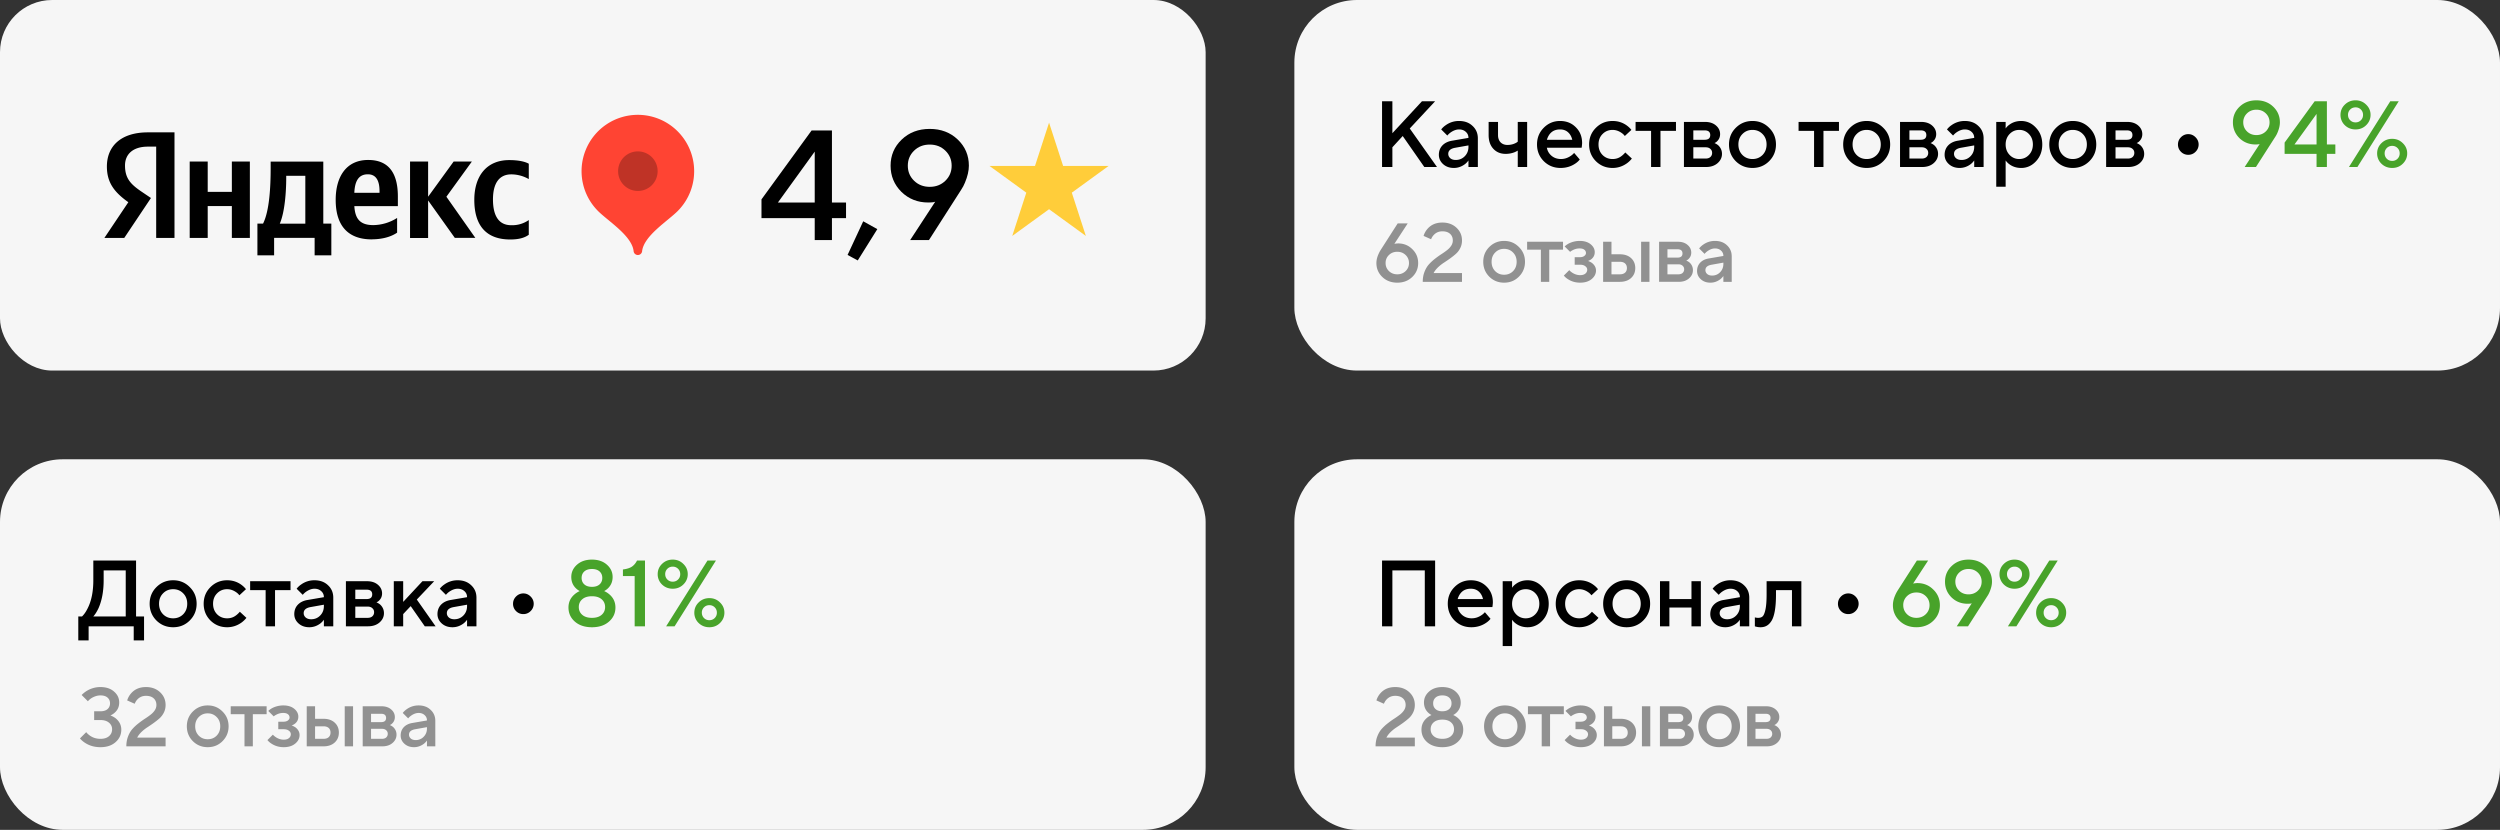
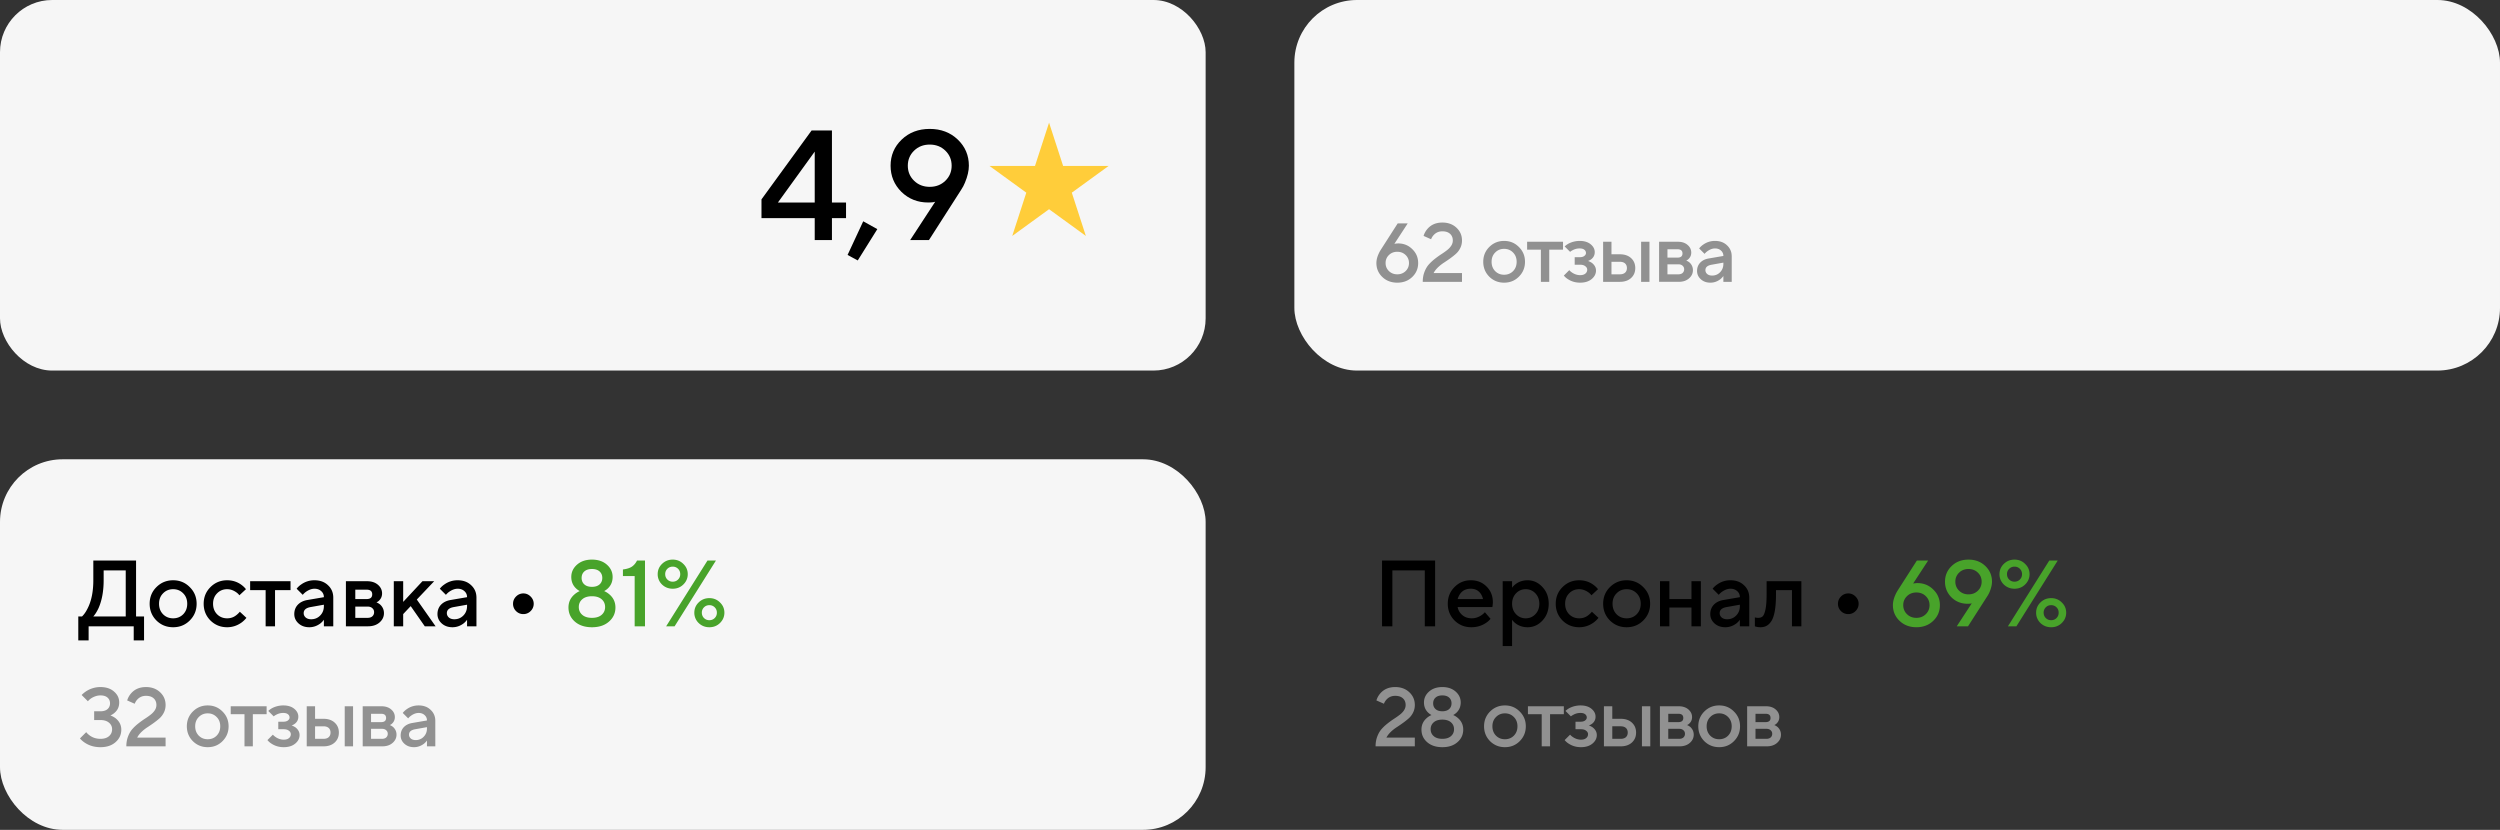
<svg xmlns="http://www.w3.org/2000/svg" width="479" height="159" fill="none">
  <rect width="100%" height="100%" fill="#333333" stroke="none" />
  <rect width="231" height="71" fill="#F6F6F6" rx="10" />
  <g fill-rule="evenodd" clip-path="url(#a)" clip-rule="evenodd">
    <path fill="#000" d="M29.917 28.095h-1.578c-2.875 0-4.387 1.456-4.387 3.615 0 2.443 1.047 3.578 3.204 5.034l1.767 1.193-5.115 7.65H20l4.589-6.844c-2.65-1.892-4.108-3.722-4.108-6.84 0-3.907 2.703-6.543 7.842-6.543h5.11v20.227h-3.508V28.095h-.008Zm17.956 2.854v14.637h-3.45V39.48h-4.626v6.108h-3.451V30.949h3.45v5.812h4.626v-5.812h3.451Zm15.61 17.977h-3.2v-3.348H52.52v3.348h-3.2v-6.079h1.08c1.233-2.447 1.459-7.074 1.459-10.652v-1.233h10.085v11.885h1.54v6.079Zm-4.982-15.242h-3.66v.436c0 2.53-.264 6.515-1.233 8.732H58.5v-9.168Zm12.735 12.182c-4.417 0-6.918-2.468-6.918-7.567 0-4.422 2.008-7.65 6.223-7.65 3.455 0 5.69 1.929 5.69 7.012v1.83h-8.34c.144 2.447 1.11 3.64 3.636 3.64a8.714 8.714 0 0 0 4.56-1.373v2.817c-1.01.699-2.637 1.279-4.852 1.279v.012Zm-3.344-8.929h4.827v-.287c0-1.83-.53-3.254-2.24-3.254-1.708 0-2.493 1.214-2.587 3.541Zm14.135 1.469v7.189h-3.463V30.949h3.463v6.745l4.893-6.745h3.492l-4.885 6.745 5.546 7.884h-3.931l-5.115-7.172Zm8.85-.124c0 4.894 2.238 7.592 6.864 7.605 1.598 0 2.731-.292 3.574-.905V42.16a5.53 5.53 0 0 1-3.369.99c-2.465 0-3.492-1.928-3.492-4.934 0-3.184 1.253-4.808 3.517-4.808a6.848 6.848 0 0 1 3.344.904V31.37c-.723-.412-2.005-.695-3.698-.695-4.445-.025-6.74 3.142-6.74 7.6v.008Z" />
    <path fill="#F43" d="M122.212 22a10.782 10.782 0 0 0-9.963 6.666 10.804 10.804 0 0 0 2.335 11.767c1.955 1.958 6.573 4.787 6.823 7.76a.826.826 0 0 0 .808.67.823.823 0 0 0 .807-.67c.271-2.973 4.868-5.798 6.819-7.752a10.81 10.81 0 0 0-1.635-16.619A10.786 10.786 0 0 0 122.212 22Z" />
    <path fill="#000" d="M122.212 36.588a3.782 3.782 0 0 0 3.503-2.34 3.797 3.797 0 0 0-.82-4.133 3.789 3.789 0 0 0-5.83.577 3.792 3.792 0 0 0-.636 2.108 3.788 3.788 0 0 0 3.783 3.788Z" opacity=".25" />
  </g>
  <path fill="#000" d="M145.9 41.8v-3.6l9.6-13.2h3.9v13.8h2.7v3h-2.7V46h-3.3v-4.2h-10.2Zm3.15-3h7.05v-9.75l-7.05 9.75Zm13.345 10.05 3-6.45 2.7 1.5-3.75 6-1.95-1.05ZM174.387 46l4.8-7.35-.33.09c-.32.04-.66.06-1.02.06-2.02 0-3.73-.68-5.13-2.04-1.38-1.38-2.07-3.05-2.07-5.01 0-1.98.71-3.65 2.13-5.01 1.42-1.36 3.21-2.04 5.37-2.04s3.95.68 5.37 2.04c1.42 1.36 2.13 3.03 2.13 5.01 0 .96-.25 2.04-.75 3.24-.18.46-.43.93-.75 1.41l-6.15 9.6h-3.6Zm.75-17.13c-.8.78-1.2 1.74-1.2 2.88s.4 2.1 1.2 2.88c.8.78 1.8 1.17 3 1.17s2.2-.39 3-1.17c.8-.78 1.2-1.74 1.2-2.88s-.4-2.1-1.2-2.88c-.8-.78-1.8-1.17-3-1.17s-2.2.39-3 1.17Z" />
  <path fill="#FFCD3A" d="m201 23.5 2.694 8.292h8.719l-7.054 5.124 2.694 8.292L201 40.084l-7.053 5.124 2.694-8.292-7.054-5.124h8.719L201 23.5Z" />
  <rect width="231" height="71" x="248" fill="#F6F6F6" rx="12" />
-   <path fill="#000" d="M264.8 32V19.4h1.98v6.12l5.67-6.12h2.52l-4.86 5.22 5.22 7.38h-2.43l-4.14-5.94-1.98 2.16V32h-1.98Zm16.556 0v-1.26a3.187 3.187 0 0 1-.684.72c-.648.48-1.35.72-2.106.72-.84 0-1.53-.246-2.07-.738-.54-.492-.81-1.086-.81-1.782 0-.708.222-1.302.666-1.782.456-.48 1.074-.786 1.854-.918l3.15-.54c0-.468-.168-.852-.504-1.152-.336-.312-.768-.468-1.296-.468s-1.074.198-1.638.594a3.37 3.37 0 0 0-.612.576l-1.17-1.17c.24-.312.528-.582.864-.81a4.291 4.291 0 0 1 2.556-.81c1.068 0 1.932.318 2.592.954.672.624 1.008 1.416 1.008 2.376V32h-1.8Zm0-3.87v-.27l-2.52.45c-.9.156-1.35.546-1.35 1.17 0 .324.126.6.378.828.264.228.618.342 1.062.342.684 0 1.26-.24 1.728-.72.468-.48.702-1.08.702-1.8Zm9.446 3.87v-3.15c-.216.132-.426.24-.63.324a4.613 4.613 0 0 1-1.71.306c-.96 0-1.74-.324-2.34-.972-.6-.648-.9-1.524-.9-2.628v-2.52h1.8v2.52c0 .576.162 1.038.486 1.386.336.336.774.504 1.314.504s1.026-.102 1.458-.306c.216-.096.39-.204.522-.324v-3.78h1.8V32h-1.8Zm10.801-2.7 1.08 1.26c-.228.3-.528.57-.9.81-.816.54-1.746.81-2.79.81-1.26 0-2.328-.432-3.204-1.296-.864-.876-1.296-1.944-1.296-3.204 0-1.26.426-2.322 1.278-3.186.864-.876 1.908-1.314 3.132-1.314 1.224 0 2.232.402 3.024 1.206.804.792 1.206 1.8 1.206 3.024 0 .108-.018.324-.054.648l-.036.252h-6.66c.108.612.408 1.128.9 1.548.492.408 1.092.612 1.8.612.648 0 1.26-.192 1.836-.576.264-.168.492-.366.684-.594Zm-5.22-2.52h4.86c-.144-.612-.414-1.092-.81-1.44-.396-.36-.906-.54-1.53-.54-1.272 0-2.112.66-2.52 1.98Zm15.022 2.43 1.26 1.17a4.79 4.79 0 0 1-.936.9c-.84.6-1.758.9-2.754.9-1.26 0-2.328-.432-3.204-1.296-.864-.876-1.296-1.944-1.296-3.204 0-1.26.432-2.322 1.296-3.186.876-.876 1.944-1.314 3.204-1.314 1.02 0 1.926.288 2.718.864.36.264.654.546.882.846l-1.26 1.17a2.46 2.46 0 0 0-.594-.576c-.564-.396-1.146-.594-1.746-.594-.768 0-1.41.264-1.926.792-.516.516-.774 1.182-.774 1.998 0 .816.258 1.488.774 2.016.516.516 1.158.774 1.926.774.684 0 1.278-.21 1.782-.63.216-.168.432-.378.648-.63Zm4.942 2.79v-6.93h-2.97v-1.71h7.74v1.71h-2.97V32h-1.8Zm6.295 0v-8.64h4.05c.864 0 1.56.228 2.088.684.528.456.792 1.008.792 1.656 0 .528-.18.972-.54 1.332a1.521 1.521 0 0 1-.54.378c.264.108.504.252.72.432.48.456.72 1.002.72 1.638 0 .696-.282 1.29-.846 1.782-.564.492-1.302.738-2.214.738h-4.23Zm1.8-1.62h2.34c.396 0 .702-.096.918-.288.228-.204.342-.468.342-.792s-.114-.582-.342-.774c-.216-.204-.522-.306-.918-.306h-2.34v2.16Zm0-3.6h2.16c.72 0 1.08-.3 1.08-.9 0-.6-.36-.9-1.08-.9h-2.16v1.8Zm8.13 4.104c-.864-.876-1.296-1.944-1.296-3.204 0-1.26.432-2.322 1.296-3.186.876-.876 1.944-1.314 3.204-1.314 1.26 0 2.322.438 3.186 1.314.876.864 1.314 1.926 1.314 3.186s-.438 2.328-1.314 3.204c-.864.864-1.926 1.296-3.186 1.296s-2.328-.432-3.204-1.296Zm1.278-1.188c.516.516 1.158.774 1.926.774s1.41-.258 1.926-.774c.516-.528.774-1.2.774-2.016 0-.816-.258-1.482-.774-1.998-.516-.528-1.158-.792-1.926-.792s-1.41.264-1.926.792c-.516.516-.774 1.182-.774 1.998 0 .816.258 1.488.774 2.016ZM347.575 32v-6.93h-2.97v-1.71h7.74v1.71h-2.97V32h-1.8Zm6.875-1.116c-.864-.876-1.296-1.944-1.296-3.204 0-1.26.432-2.322 1.296-3.186.876-.876 1.944-1.314 3.204-1.314 1.26 0 2.322.438 3.186 1.314.876.864 1.314 1.926 1.314 3.186s-.438 2.328-1.314 3.204c-.864.864-1.926 1.296-3.186 1.296s-2.328-.432-3.204-1.296Zm1.278-1.188c.516.516 1.158.774 1.926.774s1.41-.258 1.926-.774c.516-.528.774-1.2.774-2.016 0-.816-.258-1.482-.774-1.998-.516-.528-1.158-.792-1.926-.792s-1.41.264-1.926.792c-.516.516-.774 1.182-.774 1.998 0 .816.258 1.488.774 2.016ZM364.045 32v-8.64h4.05c.864 0 1.56.228 2.088.684.528.456.792 1.008.792 1.656 0 .528-.18.972-.54 1.332a1.521 1.521 0 0 1-.54.378c.264.108.504.252.72.432.48.456.72 1.002.72 1.638 0 .696-.282 1.29-.846 1.782-.564.492-1.302.738-2.214.738h-4.23Zm1.8-1.62h2.34c.396 0 .702-.096.918-.288.228-.204.342-.468.342-.792s-.114-.582-.342-.774c-.216-.204-.522-.306-.918-.306h-2.34v2.16Zm0-3.6h2.16c.72 0 1.08-.3 1.08-.9 0-.6-.36-.9-1.08-.9h-2.16v1.8ZM378.259 32v-1.26a3.187 3.187 0 0 1-.684.72c-.648.48-1.35.72-2.106.72-.84 0-1.53-.246-2.07-.738-.54-.492-.81-1.086-.81-1.782 0-.708.222-1.302.666-1.782.456-.48 1.074-.786 1.854-.918l3.15-.54c0-.468-.168-.852-.504-1.152-.336-.312-.768-.468-1.296-.468s-1.074.198-1.638.594a3.37 3.37 0 0 0-.612.576l-1.17-1.17c.24-.312.528-.582.864-.81a4.291 4.291 0 0 1 2.556-.81c1.068 0 1.932.318 2.592.954.672.624 1.008 1.416 1.008 2.376V32h-1.8Zm0-3.87v-.27l-2.52.45c-.9.156-1.35.546-1.35 1.17 0 .324.126.6.378.828.264.228.618.342 1.062.342.684 0 1.26-.24 1.728-.72.468-.48.702-1.08.702-1.8Zm4.222 7.65V23.36h1.8v1.26c.168-.264.402-.504.702-.72.648-.48 1.404-.72 2.268-.72 1.104 0 2.052.432 2.844 1.296.804.852 1.206 1.92 1.206 3.204 0 1.284-.402 2.358-1.206 3.222-.792.852-1.74 1.278-2.844 1.278-.864 0-1.62-.24-2.268-.72a3.04 3.04 0 0 1-.702-.72v5.04h-1.8Zm2.556-6.102a2.464 2.464 0 0 0 1.854.792c.732 0 1.35-.264 1.854-.792s.756-1.194.756-1.998-.252-1.47-.756-1.998a2.464 2.464 0 0 0-1.854-.792c-.732 0-1.35.264-1.854.792s-.756 1.194-.756 1.998.252 1.47.756 1.998Zm8.903 1.206c-.864-.876-1.296-1.944-1.296-3.204 0-1.26.432-2.322 1.296-3.186.876-.876 1.944-1.314 3.204-1.314 1.26 0 2.322.438 3.186 1.314.876.864 1.314 1.926 1.314 3.186s-.438 2.328-1.314 3.204c-.864.864-1.926 1.296-3.186 1.296s-2.328-.432-3.204-1.296Zm1.278-1.188c.516.516 1.158.774 1.926.774s1.41-.258 1.926-.774c.516-.528.774-1.2.774-2.016 0-.816-.258-1.482-.774-1.998-.516-.528-1.158-.792-1.926-.792s-1.41.264-1.926.792c-.516.516-.774 1.182-.774 1.998 0 .816.258 1.488.774 2.016ZM403.535 32v-8.64h4.05c.864 0 1.56.228 2.088.684.528.456.792 1.008.792 1.656 0 .528-.18.972-.54 1.332a1.521 1.521 0 0 1-.54.378c.264.108.504.252.72.432.48.456.72 1.002.72 1.638 0 .696-.282 1.29-.846 1.782-.564.492-1.302.738-2.214.738h-4.23Zm1.8-1.62h2.34c.396 0 .702-.096.918-.288.228-.204.342-.468.342-.792s-.114-.582-.342-.774c-.216-.204-.522-.306-.918-.306h-2.34v2.16Zm0-3.6h2.16c.72 0 1.08-.3 1.08-.9 0-.6-.36-.9-1.08-.9h-2.16v1.8Zm11.963.9c0-.54.192-1.002.576-1.386a1.92 1.92 0 0 1 1.404-.594c.528 0 .99.198 1.386.594.396.396.594.858.594 1.386a1.92 1.92 0 0 1-.594 1.404 1.89 1.89 0 0 1-1.386.576 1.91 1.91 0 0 1-1.404-.576 1.91 1.91 0 0 1-.576-1.404Z" />
-   <path fill="#48A32A" d="m430.077 32 2.88-4.41-.198.054a4.94 4.94 0 0 1-.612.036c-1.212 0-2.238-.408-3.078-1.224-.828-.828-1.242-1.83-1.242-3.006 0-1.188.426-2.19 1.278-3.006.852-.816 1.926-1.224 3.222-1.224s2.37.408 3.222 1.224c.852.816 1.278 1.818 1.278 3.006 0 .576-.15 1.224-.45 1.944a4.473 4.473 0 0 1-.45.846l-3.69 5.76h-2.16Zm.45-10.278a2.319 2.319 0 0 0-.72 1.728c0 .684.24 1.26.72 1.728.48.468 1.08.702 1.8.702s1.32-.234 1.8-.702c.48-.468.72-1.044.72-1.728 0-.684-.24-1.26-.72-1.728-.48-.468-1.08-.702-1.8-.702s-1.32.234-1.8.702Zm7.205 7.758v-2.16l5.76-7.92h2.34v8.28h1.62v1.8h-1.62V32h-1.98v-2.52h-6.12Zm1.89-1.8h4.23v-5.85l-4.23 5.85Zm9.645-3.69a2.702 2.702 0 0 1-.828-1.98c0-.768.276-1.422.828-1.962.564-.552 1.248-.828 2.052-.828s1.482.276 2.034.828c.564.54.846 1.194.846 1.962s-.282 1.428-.846 1.98c-.552.54-1.23.81-2.034.81-.804 0-1.488-.27-2.052-.81Zm1.026-3.006a1.393 1.393 0 0 0-.414 1.026c0 .408.138.75.414 1.026.276.276.618.414 1.026.414.408 0 .75-.138 1.026-.414.276-.276.414-.618.414-1.026 0-.408-.138-.75-.414-1.026a1.393 1.393 0 0 0-1.026-.414c-.408 0-.75.138-1.026.414ZM450.059 32l7.92-12.6h1.62l-7.92 12.6h-1.62Zm6.228-.63a2.702 2.702 0 0 1-.828-1.98c0-.768.276-1.422.828-1.962.564-.552 1.248-.828 2.052-.828s1.482.276 2.034.828c.564.54.846 1.194.846 1.962s-.282 1.428-.846 1.98c-.552.54-1.23.81-2.034.81-.804 0-1.488-.27-2.052-.81Zm1.026-.954c.276.276.618.414 1.026.414.408 0 .75-.138 1.026-.414.276-.276.414-.618.414-1.026 0-.408-.138-.75-.414-1.026a1.393 1.393 0 0 0-1.026-.414c-.408 0-.75.138-1.026.414a1.393 1.393 0 0 0-.414 1.026c0 .408.138.75.414 1.026Z" />
  <path fill="#919191" d="m264.52 47.92 3.28-5.12h1.92l-2.56 3.92.176-.032a4.02 4.02 0 0 1 .544-.048c1.077 0 1.984.368 2.72 1.104.747.725 1.12 1.61 1.12 2.656 0 1.056-.379 1.947-1.136 2.672-.757.725-1.712 1.088-2.864 1.088s-2.107-.363-2.864-1.088c-.757-.725-1.136-1.616-1.136-2.672 0-.544.133-1.115.4-1.712a5.42 5.42 0 0 1 .4-.768Zm1.6.944a2.06 2.06 0 0 0-.64 1.536c0 .608.213 1.12.64 1.536.427.416.96.624 1.6.624.64 0 1.173-.208 1.6-.624a2.06 2.06 0 0 0 .64-1.536 2.06 2.06 0 0 0-.64-1.536c-.427-.416-.96-.624-1.6-.624-.64 0-1.173.208-1.6.624Zm8.558 3.456h5.44V54h-7.52c0-.683.106-1.307.32-1.872.213-.565.485-1.04.816-1.424a8.682 8.682 0 0 1 1.12-1.056c.416-.33.826-.63 1.232-.896.416-.267.789-.528 1.12-.784.341-.256.618-.544.832-.864.213-.32.32-.661.32-1.024 0-.533-.176-.96-.528-1.28-.352-.32-.843-.48-1.472-.48-.694 0-1.264.256-1.712.768a2.448 2.448 0 0 0-.448.752l-1.44-.64c.138-.47.368-.896.688-1.28.704-.853 1.674-1.28 2.912-1.28 1.098 0 2 .33 2.704.992.704.661 1.056 1.477 1.056 2.448 0 .512-.107.987-.32 1.424a3.607 3.607 0 0 1-.816 1.104c-.32.288-.694.587-1.12.896-.416.299-.822.576-1.216.832a7.713 7.713 0 0 0-1.136.896c-.363.352-.64.715-.832 1.088Zm10.664.688c-.768-.779-1.152-1.728-1.152-2.848 0-1.12.384-2.064 1.152-2.832.779-.779 1.728-1.168 2.848-1.168 1.12 0 2.064.39 2.832 1.168.779.768 1.168 1.712 1.168 2.832 0 1.12-.389 2.07-1.168 2.848-.768.768-1.712 1.152-2.832 1.152-1.12 0-2.069-.384-2.848-1.152Zm1.136-1.056c.459.459 1.029.688 1.712.688s1.253-.23 1.712-.688c.459-.47.688-1.067.688-1.792 0-.725-.229-1.317-.688-1.776-.459-.47-1.029-.704-1.712-.704s-1.253.235-1.712.704c-.459.459-.688 1.05-.688 1.776 0 .725.229 1.323.688 1.792ZM295.235 54v-6.16h-2.64v-1.52h6.88v1.52h-2.64V54h-1.6Zm4.396-1.2 1.04-1.04c.149.17.336.33.56.48.49.32.997.48 1.52.48.426 0 .757-.096.992-.288a.94.94 0 0 0 .368-.752c0-.267-.123-.49-.368-.672-.235-.192-.566-.288-.992-.288h-1.04v-1.44h.96c.384 0 .677-.08.88-.24.213-.16.32-.347.32-.56a.76.76 0 0 0-.304-.624c-.203-.17-.502-.256-.896-.256a2.73 2.73 0 0 0-1.344.336c-.16.075-.326.181-.496.32l-1.04-1.04c.202-.192.442-.368.72-.528a4.646 4.646 0 0 1 2.16-.528c.874 0 1.573.213 2.096.64.522.427.784.933.784 1.52 0 .544-.214.987-.64 1.328a2.15 2.15 0 0 1-.64.352c.277.096.528.224.752.384.512.405.768.89.768 1.456 0 .63-.278 1.173-.832 1.632-.555.459-1.291.688-2.208.688-.875 0-1.654-.224-2.336-.672a3.144 3.144 0 0 1-.784-.688Zm14.806 1.2v-7.68h1.6V54h-1.6Zm-5.68-1.44h1.6c.438 0 .774-.107 1.008-.32.235-.213.352-.507.352-.88s-.117-.667-.352-.88c-.234-.213-.57-.32-1.008-.32h-1.6v2.4Zm-1.6 1.44v-7.68h1.6v2.4h1.6c.907 0 1.627.245 2.16.736.534.49.8 1.125.8 1.904 0 .779-.266 1.413-.8 1.904-.533.49-1.253.736-2.16.736h-3.2Zm10.726 0v-7.68h3.6c.768 0 1.386.203 1.856.608.469.405.704.896.704 1.472 0 .47-.16.864-.48 1.184-.139.15-.299.261-.48.336.234.096.448.224.64.384.426.405.64.89.64 1.456 0 .619-.251 1.147-.752 1.584-.502.437-1.158.656-1.968.656h-3.76Zm1.6-1.44h2.08c.352 0 .624-.085.816-.256a.903.903 0 0 0 .304-.704.855.855 0 0 0-.304-.688c-.192-.181-.464-.272-.816-.272h-2.08v1.92Zm0-3.2h1.92c.64 0 .96-.267.96-.8s-.32-.8-.96-.8h-1.92v1.6ZM330.197 54v-1.12a2.826 2.826 0 0 1-.608.64c-.576.427-1.2.64-1.872.64-.747 0-1.36-.219-1.84-.656-.48-.437-.72-.965-.72-1.584 0-.63.197-1.157.592-1.584.405-.427.955-.699 1.648-.816l2.8-.48a1.31 1.31 0 0 0-.448-1.024c-.299-.277-.683-.416-1.152-.416-.469 0-.955.176-1.456.528a2.996 2.996 0 0 0-.544.512l-1.04-1.04c.213-.277.469-.517.768-.72a3.814 3.814 0 0 1 2.272-.72c.949 0 1.717.283 2.304.848.597.555.896 1.259.896 2.112V54h-1.6Zm0-3.44v-.24l-2.24.4c-.8.139-1.2.485-1.2 1.04 0 .288.112.533.336.736.235.203.549.304.944.304.608 0 1.12-.213 1.536-.64.416-.427.624-.96.624-1.6Z" />
  <rect width="231" height="71" y="88" fill="#F6F6F6" rx="12" />
  <path fill="#000" d="M15 122.7v-4.59h.72c.408-.396.768-.918 1.08-1.566.72-1.416 1.08-3.204 1.08-5.364v-3.78h8.19v10.71h1.53v4.59h-1.98V120h-8.64v2.7H15Zm2.88-4.59h6.21v-8.82h-4.23v1.89c0 2.088-.33 3.876-.99 5.364-.312.66-.642 1.182-.99 1.566Zm12.089.774c-.864-.876-1.296-1.944-1.296-3.204 0-1.26.432-2.322 1.296-3.186.876-.876 1.944-1.314 3.204-1.314 1.26 0 2.322.438 3.186 1.314.876.864 1.314 1.926 1.314 3.186s-.438 2.328-1.314 3.204c-.864.864-1.926 1.296-3.186 1.296s-2.328-.432-3.204-1.296Zm1.278-1.188c.516.516 1.158.774 1.926.774s1.41-.258 1.926-.774c.516-.528.774-1.2.774-2.016 0-.816-.258-1.482-.774-1.998-.516-.528-1.158-.792-1.926-.792s-1.41.264-1.926.792c-.516.516-.774 1.182-.774 1.998 0 .816.258 1.488.774 2.016Zm14.707-.486 1.26 1.17a4.79 4.79 0 0 1-.936.9c-.84.6-1.758.9-2.754.9-1.26 0-2.328-.432-3.204-1.296-.864-.876-1.296-1.944-1.296-3.204 0-1.26.432-2.322 1.296-3.186.876-.876 1.944-1.314 3.204-1.314 1.02 0 1.926.288 2.718.864.36.264.654.546.882.846l-1.26 1.17a2.46 2.46 0 0 0-.594-.576c-.564-.396-1.146-.594-1.746-.594-.768 0-1.41.264-1.926.792-.516.516-.774 1.182-.774 1.998 0 .816.258 1.488.774 2.016.516.516 1.158.774 1.926.774.684 0 1.278-.21 1.782-.63.216-.168.432-.378.648-.63Zm4.942 2.79v-6.93h-2.97v-1.71h7.74v1.71h-2.97V120h-1.8Zm11.16 0v-1.26a3.187 3.187 0 0 1-.685.72c-.648.48-1.35.72-2.106.72-.84 0-1.53-.246-2.07-.738-.54-.492-.81-1.086-.81-1.782 0-.708.222-1.302.666-1.782.456-.48 1.074-.786 1.854-.918l3.15-.54c0-.468-.168-.852-.504-1.152-.336-.312-.768-.468-1.296-.468s-1.074.198-1.638.594a3.37 3.37 0 0 0-.612.576l-1.17-1.17c.24-.312.528-.582.864-.81a4.291 4.291 0 0 1 2.556-.81c1.068 0 1.932.318 2.592.954.672.624 1.008 1.416 1.008 2.376V120h-1.8Zm0-3.87v-.27l-2.52.45c-.9.156-1.35.546-1.35 1.17 0 .324.125.6.377.828.264.228.618.342 1.062.342.684 0 1.26-.24 1.728-.72.468-.48.702-1.08.702-1.8Zm4.22 3.87v-8.64h4.05c.865 0 1.56.228 2.089.684.528.456.792 1.008.792 1.656 0 .528-.18.972-.54 1.332a1.521 1.521 0 0 1-.54.378c.264.108.504.252.72.432.48.456.72 1.002.72 1.638 0 .696-.282 1.29-.846 1.782-.564.492-1.302.738-2.214.738h-4.23Zm1.8-1.62h2.34c.397 0 .703-.096.919-.288.228-.204.342-.468.342-.792s-.114-.582-.342-.774c-.216-.204-.522-.306-.918-.306h-2.34v2.16Zm0-3.6h2.16c.72 0 1.08-.3 1.08-.9 0-.6-.36-.9-1.08-.9h-2.16v1.8Zm7.375 5.22v-8.64h1.8v3.96l3.69-3.96h2.25l-3.33 3.51 3.6 5.13h-2.07l-2.7-3.87-1.44 1.53V120h-1.8Zm14.037 0v-1.26a3.187 3.187 0 0 1-.684.72c-.648.48-1.35.72-2.106.72-.84 0-1.53-.246-2.07-.738-.54-.492-.81-1.086-.81-1.782 0-.708.222-1.302.666-1.782.456-.48 1.074-.786 1.854-.918l3.15-.54c0-.468-.168-.852-.504-1.152-.336-.312-.768-.468-1.296-.468s-1.074.198-1.638.594a3.37 3.37 0 0 0-.612.576l-1.17-1.17c.24-.312.528-.582.864-.81a4.291 4.291 0 0 1 2.556-.81c1.068 0 1.932.318 2.592.954.672.624 1.008 1.416 1.008 2.376V120h-1.8Zm0-3.87v-.27l-2.52.45c-.9.156-1.35.546-1.35 1.17 0 .324.126.6.378.828.264.228.618.342 1.062.342.684 0 1.26-.24 1.728-.72.468-.48.702-1.08.702-1.8Zm8.811-.45c0-.54.192-1.002.576-1.386a1.92 1.92 0 0 1 1.404-.594c.528 0 .99.198 1.386.594.396.396.594.858.594 1.386a1.92 1.92 0 0 1-.594 1.404 1.89 1.89 0 0 1-1.386.576 1.91 1.91 0 0 1-1.404-.576 1.91 1.91 0 0 1-.576-1.404Z" />
  <path fill="#48A32A" d="M111.564 114.816c-.444.384-.666.882-.666 1.494s.222 1.11.666 1.494c.444.384 1.062.576 1.854.576s1.41-.192 1.854-.576c.444-.384.666-.882.666-1.494s-.222-1.11-.666-1.494c-.444-.384-1.062-.576-1.854-.576s-1.41.192-1.854.576Zm.396-5.328c-.348.312-.522.726-.522 1.242s.174.93.522 1.242c.348.312.834.468 1.458.468s1.11-.156 1.458-.468c.348-.312.522-.726.522-1.242s-.174-.93-.522-1.242c-.348-.312-.834-.468-1.458-.468s-1.11.156-1.458.468Zm-3.042 6.912c0-.984.36-1.8 1.08-2.448a3.897 3.897 0 0 1 1.08-.702 3.198 3.198 0 0 1-.81-.612c-.54-.564-.81-1.26-.81-2.088 0-.924.366-1.71 1.098-2.358.732-.648 1.686-.972 2.862-.972 1.176 0 2.13.324 2.862.972.732.648 1.098 1.434 1.098 2.358 0 .828-.27 1.524-.81 2.088-.228.24-.498.444-.81.612.408.18.768.414 1.08.702.72.648 1.08 1.464 1.08 2.448 0 1.08-.414 1.98-1.242 2.7-.816.72-1.902 1.08-3.258 1.08s-2.448-.36-3.276-1.08c-.816-.72-1.224-1.62-1.224-2.7Zm12.683 3.6v-9.63h-2.25v-1.26c.768-.096 1.35-.282 1.746-.558.396-.276.714-.66.954-1.152h1.53V120h-1.98Zm5.24-8.01a2.702 2.702 0 0 1-.828-1.98c0-.768.276-1.422.828-1.962.564-.552 1.248-.828 2.052-.828s1.482.276 2.034.828c.564.54.846 1.194.846 1.962s-.282 1.428-.846 1.98c-.552.54-1.23.81-2.034.81-.804 0-1.488-.27-2.052-.81Zm1.026-3.006a1.393 1.393 0 0 0-.414 1.026c0 .408.138.75.414 1.026.276.276.618.414 1.026.414.408 0 .75-.138 1.026-.414.276-.276.414-.618.414-1.026 0-.408-.138-.75-.414-1.026a1.393 1.393 0 0 0-1.026-.414c-.408 0-.75.138-1.026.414ZM127.633 120l7.92-12.6h1.62l-7.92 12.6h-1.62Zm6.228-.63a2.702 2.702 0 0 1-.828-1.98c0-.768.276-1.422.828-1.962.564-.552 1.248-.828 2.052-.828s1.482.276 2.034.828c.564.54.846 1.194.846 1.962s-.282 1.428-.846 1.98c-.552.54-1.23.81-2.034.81-.804 0-1.488-.27-2.052-.81Zm1.026-.954c.276.276.618.414 1.026.414.408 0 .75-.138 1.026-.414.276-.276.414-.618.414-1.026 0-.408-.138-.75-.414-1.026a1.393 1.393 0 0 0-1.026-.414c-.408 0-.75.138-1.026.414a1.393 1.393 0 0 0-.414 1.026c0 .408.138.75.414 1.026Z" />
  <path fill="#919191" d="m15.32 141.48 1.2-1.2c.17.224.395.437.672.64.597.427 1.28.64 2.048.64.704 0 1.253-.171 1.648-.512.395-.341.592-.784.592-1.328 0-.501-.197-.917-.592-1.248-.395-.341-.944-.512-1.648-.512h-1.2v-1.68h1.2c.597 0 1.05-.139 1.36-.416.32-.277.48-.645.48-1.104 0-.459-.16-.827-.48-1.104-.31-.277-.763-.416-1.36-.416-.587 0-1.179.187-1.776.56a3.326 3.326 0 0 0-.624.56l-1.2-1.2c.299-.299.608-.549.928-.752a5.01 5.01 0 0 1 2.672-.768c1.088 0 1.957.288 2.608.864.661.565.992 1.264.992 2.096 0 .789-.283 1.435-.848 1.936-.213.203-.49.384-.832.544a3.89 3.89 0 0 1 1.04.576c.693.587 1.04 1.301 1.04 2.144 0 .96-.368 1.76-1.104 2.4-.725.64-1.69.96-2.896.96-1.12 0-2.101-.277-2.944-.832a4.083 4.083 0 0 1-.976-.848Zm10.967-.16h5.44V143h-7.52c0-.683.107-1.307.32-1.872.213-.565.485-1.04.816-1.424a8.74 8.74 0 0 1 1.12-1.056c.416-.331.826-.629 1.232-.896.416-.267.79-.528 1.12-.784.341-.256.618-.544.832-.864.213-.32.32-.661.32-1.024 0-.533-.176-.96-.528-1.28-.352-.32-.843-.48-1.472-.48-.694 0-1.264.256-1.712.768-.181.203-.33.453-.448.752l-1.44-.64c.139-.469.368-.896.688-1.28.704-.853 1.675-1.28 2.912-1.28 1.099 0 2 .331 2.704.992.704.661 1.056 1.477 1.056 2.448 0 .512-.107.987-.32 1.424a3.595 3.595 0 0 1-.816 1.104c-.32.288-.694.587-1.12.896a30.91 30.91 0 0 1-1.216.832 7.708 7.708 0 0 0-1.136.896c-.363.352-.64.715-.832 1.088Zm10.664.688c-.768-.779-1.152-1.728-1.152-2.848 0-1.12.384-2.064 1.152-2.832.779-.779 1.728-1.168 2.848-1.168 1.12 0 2.064.389 2.832 1.168.779.768 1.168 1.712 1.168 2.832 0 1.12-.389 2.069-1.168 2.848-.768.768-1.712 1.152-2.832 1.152-1.12 0-2.069-.384-2.848-1.152Zm1.136-1.056c.459.459 1.03.688 1.712.688.683 0 1.254-.229 1.712-.688.459-.469.688-1.067.688-1.792 0-.725-.229-1.317-.688-1.776-.458-.469-1.029-.704-1.712-.704-.682 0-1.253.235-1.712.704-.458.459-.688 1.051-.688 1.776 0 .725.23 1.323.688 1.792ZM46.844 143v-6.16h-2.64v-1.52h6.88v1.52h-2.64V143h-1.6Zm4.396-1.2 1.04-1.04c.15.171.336.331.56.48.49.32.997.48 1.52.48.427 0 .757-.096.992-.288a.939.939 0 0 0 .368-.752c0-.267-.123-.491-.368-.672-.235-.192-.565-.288-.992-.288h-1.04v-1.44h.96c.384 0 .677-.08.88-.24.213-.16.32-.347.32-.56a.758.758 0 0 0-.304-.624c-.203-.171-.501-.256-.896-.256-.49 0-.939.112-1.344.336-.16.075-.325.181-.496.32l-1.04-1.04c.203-.192.443-.368.72-.528a4.65 4.65 0 0 1 2.16-.528c.875 0 1.573.213 2.096.64.523.427.784.933.784 1.52 0 .544-.213.987-.64 1.328a2.135 2.135 0 0 1-.64.352c.277.096.528.224.752.384.512.405.768.891.768 1.456 0 .629-.277 1.173-.832 1.632-.555.459-1.29.688-2.208.688-.875 0-1.653-.224-2.336-.672a3.15 3.15 0 0 1-.784-.688Zm14.807 1.2v-7.68h1.6V143h-1.6Zm-5.68-1.44h1.6c.437 0 .773-.107 1.008-.32.234-.213.352-.507.352-.88s-.117-.667-.352-.88c-.235-.213-.57-.32-1.008-.32h-1.6v2.4Zm-1.6 1.44v-7.68h1.6v2.4h1.6c.907 0 1.627.245 2.16.736.533.491.8 1.125.8 1.904 0 .779-.267 1.413-.8 1.904-.533.491-1.253.736-2.16.736h-3.2Zm10.725 0v-7.68h3.6c.768 0 1.386.203 1.856.608.47.405.704.896.704 1.472 0 .469-.16.864-.48 1.184a1.361 1.361 0 0 1-.48.336c.235.096.448.224.64.384.427.405.64.891.64 1.456 0 .619-.25 1.147-.752 1.584-.501.437-1.157.656-1.968.656h-3.76Zm1.6-1.44h2.08c.352 0 .624-.085.816-.256a.9.9 0 0 0 .304-.704.854.854 0 0 0-.304-.688c-.192-.181-.464-.272-.816-.272h-2.08v1.92Zm0-3.2h1.92c.64 0 .96-.267.96-.8s-.32-.8-.96-.8h-1.92v1.6ZM81.806 143v-1.12a2.84 2.84 0 0 1-.608.64c-.576.427-1.2.64-1.872.64-.746 0-1.36-.219-1.84-.656-.48-.437-.72-.965-.72-1.584 0-.629.198-1.157.592-1.584.406-.427.955-.699 1.648-.816l2.8-.48c0-.416-.15-.757-.448-1.024-.298-.277-.682-.416-1.152-.416-.47 0-.954.176-1.456.528a3.01 3.01 0 0 0-.544.512l-1.04-1.04c.214-.277.47-.517.768-.72.672-.48 1.43-.72 2.272-.72.95 0 1.718.283 2.304.848.598.555.896 1.259.896 2.112V143h-1.6Zm0-3.44v-.24l-2.24.4c-.8.139-1.2.485-1.2 1.04 0 .288.112.533.336.736.235.203.55.304.944.304a2.06 2.06 0 0 0 1.536-.64c.416-.427.624-.96.624-1.6Z" />
-   <rect width="231" height="71" x="248" y="88" fill="#F6F6F6" rx="12" />
  <path fill="#000" d="M264.8 120v-12.6h10.17V120h-1.98v-10.71h-6.21V120h-1.98Zm19.704-2.7 1.08 1.26c-.228.3-.528.57-.9.81-.816.54-1.746.81-2.79.81-1.26 0-2.328-.432-3.204-1.296-.864-.876-1.296-1.944-1.296-3.204 0-1.26.426-2.322 1.278-3.186.864-.876 1.908-1.314 3.132-1.314 1.224 0 2.232.402 3.024 1.206.804.792 1.206 1.8 1.206 3.024 0 .108-.018.324-.054.648l-.036.252h-6.66c.108.612.408 1.128.9 1.548.492.408 1.092.612 1.8.612.648 0 1.26-.192 1.836-.576.264-.168.492-.366.684-.594Zm-5.22-2.52h4.86c-.144-.612-.414-1.092-.81-1.44-.396-.36-.906-.54-1.53-.54-1.272 0-2.112.66-2.52 1.98Zm8.632 9v-12.42h1.8v1.26c.168-.264.402-.504.702-.72.648-.48 1.404-.72 2.268-.72 1.104 0 2.052.432 2.844 1.296.804.852 1.206 1.92 1.206 3.204 0 1.284-.402 2.358-1.206 3.222-.792.852-1.74 1.278-2.844 1.278-.864 0-1.62-.24-2.268-.72a3.04 3.04 0 0 1-.702-.72v5.04h-1.8Zm2.556-6.102a2.464 2.464 0 0 0 1.854.792c.732 0 1.35-.264 1.854-.792s.756-1.194.756-1.998-.252-1.47-.756-1.998a2.464 2.464 0 0 0-1.854-.792c-.732 0-1.35.264-1.854.792s-.756 1.194-.756 1.998.252 1.47.756 1.998Zm14.537-.468 1.26 1.17a4.79 4.79 0 0 1-.936.9c-.84.6-1.758.9-2.754.9-1.26 0-2.328-.432-3.204-1.296-.864-.876-1.296-1.944-1.296-3.204 0-1.26.432-2.322 1.296-3.186.876-.876 1.944-1.314 3.204-1.314 1.02 0 1.926.288 2.718.864.36.264.654.546.882.846l-1.26 1.17a2.46 2.46 0 0 0-.594-.576c-.564-.396-1.146-.594-1.746-.594-.768 0-1.41.264-1.926.792-.516.516-.774 1.182-.774 1.998 0 .816.258 1.488.774 2.016.516.516 1.158.774 1.926.774.684 0 1.278-.21 1.782-.63.216-.168.432-.378.648-.63Zm3.452 1.674c-.864-.876-1.296-1.944-1.296-3.204 0-1.26.432-2.322 1.296-3.186.876-.876 1.944-1.314 3.204-1.314 1.26 0 2.322.438 3.186 1.314.876.864 1.314 1.926 1.314 3.186s-.438 2.328-1.314 3.204c-.864.864-1.926 1.296-3.186 1.296s-2.328-.432-3.204-1.296Zm1.278-1.188c.516.516 1.158.774 1.926.774s1.41-.258 1.926-.774c.516-.528.774-1.2.774-2.016 0-.816-.258-1.482-.774-1.998-.516-.528-1.158-.792-1.926-.792s-1.41.264-1.926.792c-.516.516-.774 1.182-.774 1.998 0 .816.258 1.488.774 2.016Zm8.317 2.304v-8.64h1.8v3.42h4.23v-3.42h1.8V120h-1.8v-3.6h-4.23v3.6h-1.8Zm15.304 0v-1.26a3.187 3.187 0 0 1-.684.72c-.648.48-1.35.72-2.106.72-.84 0-1.53-.246-2.07-.738-.54-.492-.81-1.086-.81-1.782 0-.708.222-1.302.666-1.782.456-.48 1.074-.786 1.854-.918l3.15-.54c0-.468-.168-.852-.504-1.152-.336-.312-.768-.468-1.296-.468s-1.074.198-1.638.594a3.37 3.37 0 0 0-.612.576l-1.17-1.17c.24-.312.528-.582.864-.81a4.291 4.291 0 0 1 2.556-.81c1.068 0 1.932.318 2.592.954.672.624 1.008 1.416 1.008 2.376V120h-1.8Zm0-3.87v-.27l-2.52.45c-.9.156-1.35.546-1.35 1.17 0 .324.126.6.378.828.264.228.618.342 1.062.342.684 0 1.26-.24 1.728-.72.468-.48.702-1.08.702-1.8Zm2.871 3.87v-1.71l.216.054c.168.024.306.036.414.036.372 0 .66-.096.864-.288.216-.204.396-.648.54-1.332.144-.684.216-1.644.216-2.88v-2.52h6.66V120h-1.8v-6.93h-3.06v.81c0 1.224-.072 2.262-.216 3.114-.144.84-.354 1.488-.63 1.944-.276.444-.588.762-.936.954-.336.192-.732.288-1.188.288-.276 0-.534-.03-.774-.09a1.38 1.38 0 0 1-.306-.09Zm15.922-4.32c0-.54.192-1.002.576-1.386a1.92 1.92 0 0 1 1.404-.594c.528 0 .99.198 1.386.594.396.396.594.858.594 1.386a1.92 1.92 0 0 1-.594 1.404 1.89 1.89 0 0 1-1.386.576 1.91 1.91 0 0 1-1.404-.576 1.91 1.91 0 0 1-.576-1.404Z" />
  <path fill="#48A32A" d="m363.581 113.16 3.69-5.76h2.16l-2.88 4.41.198-.036c.252-.036.456-.054.612-.054 1.212 0 2.232.414 3.06 1.242.84.816 1.26 1.812 1.26 2.988 0 1.188-.426 2.19-1.278 3.006-.852.816-1.926 1.224-3.222 1.224s-2.37-.408-3.222-1.224c-.852-.816-1.278-1.818-1.278-3.006 0-.612.15-1.254.45-1.926.096-.24.246-.528.45-.864Zm1.8 1.062a2.319 2.319 0 0 0-.72 1.728c0 .684.24 1.26.72 1.728.48.468 1.08.702 1.8.702s1.32-.234 1.8-.702c.48-.468.72-1.044.72-1.728 0-.684-.24-1.26-.72-1.728-.48-.468-1.08-.702-1.8-.702s-1.32.234-1.8.702Zm9.533 5.778 2.88-4.41-.198.054a4.94 4.94 0 0 1-.612.036c-1.212 0-2.238-.408-3.078-1.224-.828-.828-1.242-1.83-1.242-3.006 0-1.188.426-2.19 1.278-3.006.852-.816 1.926-1.224 3.222-1.224s2.37.408 3.222 1.224c.852.816 1.278 1.818 1.278 3.006 0 .576-.15 1.224-.45 1.944a4.473 4.473 0 0 1-.45.846l-3.69 5.76h-2.16Zm.45-10.278a2.319 2.319 0 0 0-.72 1.728c0 .684.24 1.26.72 1.728.48.468 1.08.702 1.8.702s1.32-.234 1.8-.702c.48-.468.72-1.044.72-1.728 0-.684-.24-1.26-.72-1.728-.48-.468-1.08-.702-1.8-.702s-1.32.234-1.8.702Zm8.565 2.268a2.702 2.702 0 0 1-.828-1.98c0-.768.276-1.422.828-1.962.564-.552 1.248-.828 2.052-.828s1.482.276 2.034.828c.564.54.846 1.194.846 1.962s-.282 1.428-.846 1.98c-.552.54-1.23.81-2.034.81-.804 0-1.488-.27-2.052-.81Zm1.026-3.006a1.393 1.393 0 0 0-.414 1.026c0 .408.138.75.414 1.026.276.276.618.414 1.026.414.408 0 .75-.138 1.026-.414.276-.276.414-.618.414-1.026 0-.408-.138-.75-.414-1.026a1.393 1.393 0 0 0-1.026-.414c-.408 0-.75.138-1.026.414ZM384.721 120l7.92-12.6h1.62l-7.92 12.6h-1.62Zm6.228-.63a2.702 2.702 0 0 1-.828-1.98c0-.768.276-1.422.828-1.962.564-.552 1.248-.828 2.052-.828s1.482.276 2.034.828c.564.54.846 1.194.846 1.962s-.282 1.428-.846 1.98c-.552.54-1.23.81-2.034.81-.804 0-1.488-.27-2.052-.81Zm1.026-.954c.276.276.618.414 1.026.414.408 0 .75-.138 1.026-.414.276-.276.414-.618.414-1.026 0-.408-.138-.75-.414-1.026a1.393 1.393 0 0 0-1.026-.414c-.408 0-.75.138-1.026.414a1.393 1.393 0 0 0-.414 1.026c0 .408.138.75.414 1.026Z" />
-   <path fill="#919191" d="M265.64 141.32h5.44V143h-7.52c0-.683.107-1.307.32-1.872.213-.565.485-1.04.816-1.424a8.747 8.747 0 0 1 1.12-1.056 17.08 17.08 0 0 1 1.232-.896 15.66 15.66 0 0 0 1.12-.784c.341-.256.619-.544.832-.864.213-.32.32-.661.32-1.024 0-.533-.176-.96-.528-1.28-.352-.32-.843-.48-1.472-.48-.693 0-1.264.256-1.712.768a2.468 2.468 0 0 0-.448.752l-1.44-.64c.139-.469.368-.896.688-1.28.704-.853 1.675-1.28 2.912-1.28 1.099 0 2 .331 2.704.992.704.661 1.056 1.477 1.056 2.448 0 .512-.107.987-.32 1.424a3.582 3.582 0 0 1-.816 1.104c-.32.288-.693.587-1.12.896-.416.299-.821.576-1.216.832a7.693 7.693 0 0 0-1.136.896c-.363.352-.64.715-.832 1.088Zm9.065-2.928c-.395.341-.592.784-.592 1.328s.197.987.592 1.328c.395.341.944.512 1.648.512s1.253-.171 1.648-.512c.395-.341.592-.784.592-1.328s-.197-.987-.592-1.328c-.395-.341-.944-.512-1.648-.512s-1.253.171-1.648.512Zm.352-4.736c-.309.277-.464.645-.464 1.104 0 .459.155.827.464 1.104.309.277.741.416 1.296.416s.987-.139 1.296-.416c.309-.277.464-.645.464-1.104 0-.459-.155-.827-.464-1.104-.309-.277-.741-.416-1.296-.416s-.987.139-1.296.416Zm-2.704 6.144c0-.875.32-1.6.96-2.176.277-.256.597-.464.96-.624a2.854 2.854 0 0 1-.72-.544c-.48-.501-.72-1.12-.72-1.856 0-.821.325-1.52.976-2.096.651-.576 1.499-.864 2.544-.864s1.893.288 2.544.864c.651.576.976 1.275.976 2.096 0 .736-.24 1.355-.72 1.856a2.854 2.854 0 0 1-.72.544c.363.16.683.368.96.624.64.576.96 1.301.96 2.176 0 .96-.368 1.76-1.104 2.4-.725.64-1.691.96-2.896.96-1.205 0-2.176-.32-2.912-.96-.725-.64-1.088-1.44-1.088-2.4Zm13.145 2.208c-.768-.779-1.152-1.728-1.152-2.848 0-1.12.384-2.064 1.152-2.832.779-.779 1.728-1.168 2.848-1.168 1.12 0 2.064.389 2.832 1.168.779.768 1.168 1.712 1.168 2.832 0 1.12-.389 2.069-1.168 2.848-.768.768-1.712 1.152-2.832 1.152-1.12 0-2.069-.384-2.848-1.152Zm1.136-1.056c.459.459 1.03.688 1.712.688.683 0 1.254-.229 1.712-.688.459-.469.688-1.067.688-1.792 0-.725-.229-1.317-.688-1.776-.458-.469-1.029-.704-1.712-.704-.682 0-1.253.235-1.712.704-.458.459-.688 1.051-.688 1.776 0 .725.23 1.323.688 1.792Zm8.757 2.048v-6.16h-2.64v-1.52h6.88v1.52h-2.64V143h-1.6Zm4.396-1.2 1.04-1.04c.149.171.336.331.56.48.491.32.997.48 1.52.48.427 0 .757-.096.992-.288a.94.94 0 0 0 .368-.752c0-.267-.123-.491-.368-.672-.235-.192-.565-.288-.992-.288h-1.04v-1.44h.96c.384 0 .677-.08.88-.24.213-.16.32-.347.32-.56a.757.757 0 0 0-.304-.624c-.203-.171-.501-.256-.896-.256a2.73 2.73 0 0 0-1.344.336 2.43 2.43 0 0 0-.496.32l-1.04-1.04c.203-.192.443-.368.72-.528a4.652 4.652 0 0 1 2.16-.528c.875 0 1.573.213 2.096.64.523.427.784.933.784 1.52 0 .544-.213.987-.64 1.328a2.131 2.131 0 0 1-.64.352c.277.096.528.224.752.384.512.405.768.891.768 1.456 0 .629-.277 1.173-.832 1.632-.555.459-1.291.688-2.208.688-.875 0-1.653-.224-2.336-.672a3.144 3.144 0 0 1-.784-.688Zm14.807 1.2v-7.68h1.6V143h-1.6Zm-5.68-1.44h1.6c.437 0 .773-.107 1.008-.32.234-.213.352-.507.352-.88s-.118-.667-.352-.88c-.235-.213-.571-.32-1.008-.32h-1.6v2.4Zm-1.6 1.44v-7.68h1.6v2.4h1.6c.906 0 1.626.245 2.16.736.533.491.8 1.125.8 1.904 0 .779-.267 1.413-.8 1.904-.534.491-1.254.736-2.16.736h-3.2Zm10.725 0v-7.68h3.6c.768 0 1.386.203 1.856.608.469.405.704.896.704 1.472 0 .469-.16.864-.48 1.184a1.367 1.367 0 0 1-.48.336c.234.096.448.224.64.384.426.405.64.891.64 1.456 0 .619-.251 1.147-.752 1.584-.502.437-1.158.656-1.968.656h-3.76Zm1.6-1.44h2.08c.352 0 .624-.085.816-.256a.903.903 0 0 0 .304-.704.856.856 0 0 0-.304-.688c-.192-.181-.464-.272-.816-.272h-2.08v1.92Zm0-3.2h1.92c.64 0 .96-.267.96-.8s-.32-.8-.96-.8h-1.92v1.6Zm6.906 3.648c-.768-.779-1.152-1.728-1.152-2.848 0-1.12.384-2.064 1.152-2.832.779-.779 1.728-1.168 2.848-1.168 1.12 0 2.064.389 2.832 1.168.779.768 1.168 1.712 1.168 2.832 0 1.12-.389 2.069-1.168 2.848-.768.768-1.712 1.152-2.832 1.152-1.12 0-2.069-.384-2.848-1.152Zm1.136-1.056c.459.459 1.029.688 1.712.688s1.253-.229 1.712-.688c.459-.469.688-1.067.688-1.792 0-.725-.229-1.317-.688-1.776-.459-.469-1.029-.704-1.712-.704s-1.253.235-1.712.704c-.459.459-.688 1.051-.688 1.776 0 .725.229 1.323.688 1.792Zm7.073 2.048v-7.68h3.6c.768 0 1.387.203 1.856.608.47.405.704.896.704 1.472 0 .469-.16.864-.48 1.184a1.349 1.349 0 0 1-.48.336c.235.096.448.224.64.384.427.405.64.891.64 1.456 0 .619-.25 1.147-.752 1.584-.501.437-1.157.656-1.968.656h-3.76Zm1.6-1.44h2.08c.352 0 .624-.085.816-.256a.9.9 0 0 0 .304-.704.853.853 0 0 0-.304-.688c-.192-.181-.464-.272-.816-.272h-2.08v1.92Zm0-3.2h1.92c.64 0 .96-.267.96-.8s-.32-.8-.96-.8h-1.92v1.6Z" />
+   <path fill="#919191" d="M265.64 141.32h5.44V143h-7.52c0-.683.107-1.307.32-1.872.213-.565.485-1.04.816-1.424a8.747 8.747 0 0 1 1.12-1.056 17.08 17.08 0 0 1 1.232-.896 15.66 15.66 0 0 0 1.12-.784c.341-.256.619-.544.832-.864.213-.32.32-.661.32-1.024 0-.533-.176-.96-.528-1.28-.352-.32-.843-.48-1.472-.48-.693 0-1.264.256-1.712.768a2.468 2.468 0 0 0-.448.752l-1.44-.64c.139-.469.368-.896.688-1.28.704-.853 1.675-1.28 2.912-1.28 1.099 0 2 .331 2.704.992.704.661 1.056 1.477 1.056 2.448 0 .512-.107.987-.32 1.424a3.582 3.582 0 0 1-.816 1.104c-.32.288-.693.587-1.12.896-.416.299-.821.576-1.216.832a7.693 7.693 0 0 0-1.136.896c-.363.352-.64.715-.832 1.088Zm9.065-2.928c-.395.341-.592.784-.592 1.328s.197.987.592 1.328c.395.341.944.512 1.648.512s1.253-.171 1.648-.512c.395-.341.592-.784.592-1.328s-.197-.987-.592-1.328c-.395-.341-.944-.512-1.648-.512s-1.253.171-1.648.512Zm.352-4.736c-.309.277-.464.645-.464 1.104 0 .459.155.827.464 1.104.309.277.741.416 1.296.416s.987-.139 1.296-.416c.309-.277.464-.645.464-1.104 0-.459-.155-.827-.464-1.104-.309-.277-.741-.416-1.296-.416s-.987.139-1.296.416Zm-2.704 6.144c0-.875.32-1.6.96-2.176.277-.256.597-.464.96-.624a2.854 2.854 0 0 1-.72-.544c-.48-.501-.72-1.12-.72-1.856 0-.821.325-1.52.976-2.096.651-.576 1.499-.864 2.544-.864s1.893.288 2.544.864c.651.576.976 1.275.976 2.096 0 .736-.24 1.355-.72 1.856a2.854 2.854 0 0 1-.72.544c.363.16.683.368.96.624.64.576.96 1.301.96 2.176 0 .96-.368 1.76-1.104 2.4-.725.64-1.691.96-2.896.96-1.205 0-2.176-.32-2.912-.96-.725-.64-1.088-1.44-1.088-2.4Zm13.145 2.208c-.768-.779-1.152-1.728-1.152-2.848 0-1.12.384-2.064 1.152-2.832.779-.779 1.728-1.168 2.848-1.168 1.12 0 2.064.389 2.832 1.168.779.768 1.168 1.712 1.168 2.832 0 1.12-.389 2.069-1.168 2.848-.768.768-1.712 1.152-2.832 1.152-1.12 0-2.069-.384-2.848-1.152Zm1.136-1.056c.459.459 1.03.688 1.712.688.683 0 1.254-.229 1.712-.688.459-.469.688-1.067.688-1.792 0-.725-.229-1.317-.688-1.776-.458-.469-1.029-.704-1.712-.704-.682 0-1.253.235-1.712.704-.458.459-.688 1.051-.688 1.776 0 .725.23 1.323.688 1.792Zm8.757 2.048v-6.16h-2.64v-1.52h6.88v1.52h-2.64V143h-1.6Zm4.396-1.2 1.04-1.04c.149.171.336.331.56.48.491.32.997.48 1.52.48.427 0 .757-.096.992-.288a.94.94 0 0 0 .368-.752c0-.267-.123-.491-.368-.672-.235-.192-.565-.288-.992-.288h-1.04v-1.44h.96c.384 0 .677-.08.88-.24.213-.16.32-.347.32-.56a.757.757 0 0 0-.304-.624c-.203-.171-.501-.256-.896-.256a2.73 2.73 0 0 0-1.344.336 2.43 2.43 0 0 0-.496.32l-1.04-1.04c.203-.192.443-.368.72-.528a4.652 4.652 0 0 1 2.16-.528c.875 0 1.573.213 2.096.64.523.427.784.933.784 1.52 0 .544-.213.987-.64 1.328a2.131 2.131 0 0 1-.64.352c.277.096.528.224.752.384.512.405.768.891.768 1.456 0 .629-.277 1.173-.832 1.632-.555.459-1.291.688-2.208.688-.875 0-1.653-.224-2.336-.672a3.144 3.144 0 0 1-.784-.688Zm14.807 1.2v-7.68h1.6V143h-1.6Zm-5.68-1.44h1.6c.437 0 .773-.107 1.008-.32.234-.213.352-.507.352-.88s-.118-.667-.352-.88c-.235-.213-.571-.32-1.008-.32h-1.6v2.4Zm-1.6 1.44v-7.68h1.6v2.4h1.6c.906 0 1.626.245 2.16.736.533.491.8 1.125.8 1.904 0 .779-.267 1.413-.8 1.904-.534.491-1.254.736-2.16.736h-3.2Zm10.725 0v-7.68h3.6c.768 0 1.386.203 1.856.608.469.405.704.896.704 1.472 0 .469-.16.864-.48 1.184a1.367 1.367 0 0 1-.48.336c.234.096.448.224.64.384.426.405.64.891.64 1.456 0 .619-.251 1.147-.752 1.584-.502.437-1.158.656-1.968.656h-3.76Zm1.6-1.44h2.08c.352 0 .624-.085.816-.256a.903.903 0 0 0 .304-.704.856.856 0 0 0-.304-.688c-.192-.181-.464-.272-.816-.272h-2.08v1.92Zm0-3.2h1.92c.64 0 .96-.267.96-.8s-.32-.8-.96-.8h-1.92v1.6m6.906 3.648c-.768-.779-1.152-1.728-1.152-2.848 0-1.12.384-2.064 1.152-2.832.779-.779 1.728-1.168 2.848-1.168 1.12 0 2.064.389 2.832 1.168.779.768 1.168 1.712 1.168 2.832 0 1.12-.389 2.069-1.168 2.848-.768.768-1.712 1.152-2.832 1.152-1.12 0-2.069-.384-2.848-1.152Zm1.136-1.056c.459.459 1.029.688 1.712.688s1.253-.229 1.712-.688c.459-.469.688-1.067.688-1.792 0-.725-.229-1.317-.688-1.776-.459-.469-1.029-.704-1.712-.704s-1.253.235-1.712.704c-.459.459-.688 1.051-.688 1.776 0 .725.229 1.323.688 1.792Zm7.073 2.048v-7.68h3.6c.768 0 1.387.203 1.856.608.47.405.704.896.704 1.472 0 .469-.16.864-.48 1.184a1.349 1.349 0 0 1-.48.336c.235.096.448.224.64.384.427.405.64.891.64 1.456 0 .619-.25 1.147-.752 1.584-.501.437-1.157.656-1.968.656h-3.76Zm1.6-1.44h2.08c.352 0 .624-.085.816-.256a.9.9 0 0 0 .304-.704.853.853 0 0 0-.304-.688c-.192-.181-.464-.272-.816-.272h-2.08v1.92Zm0-3.2h1.92c.64 0 .96-.267.96-.8s-.32-.8-.96-.8h-1.92v1.6Z" />
  <defs>
    <clipPath id="a">
-       <path fill="#fff" d="M20 22h113v27H20z" />
-     </clipPath>
+       </clipPath>
  </defs>
</svg>